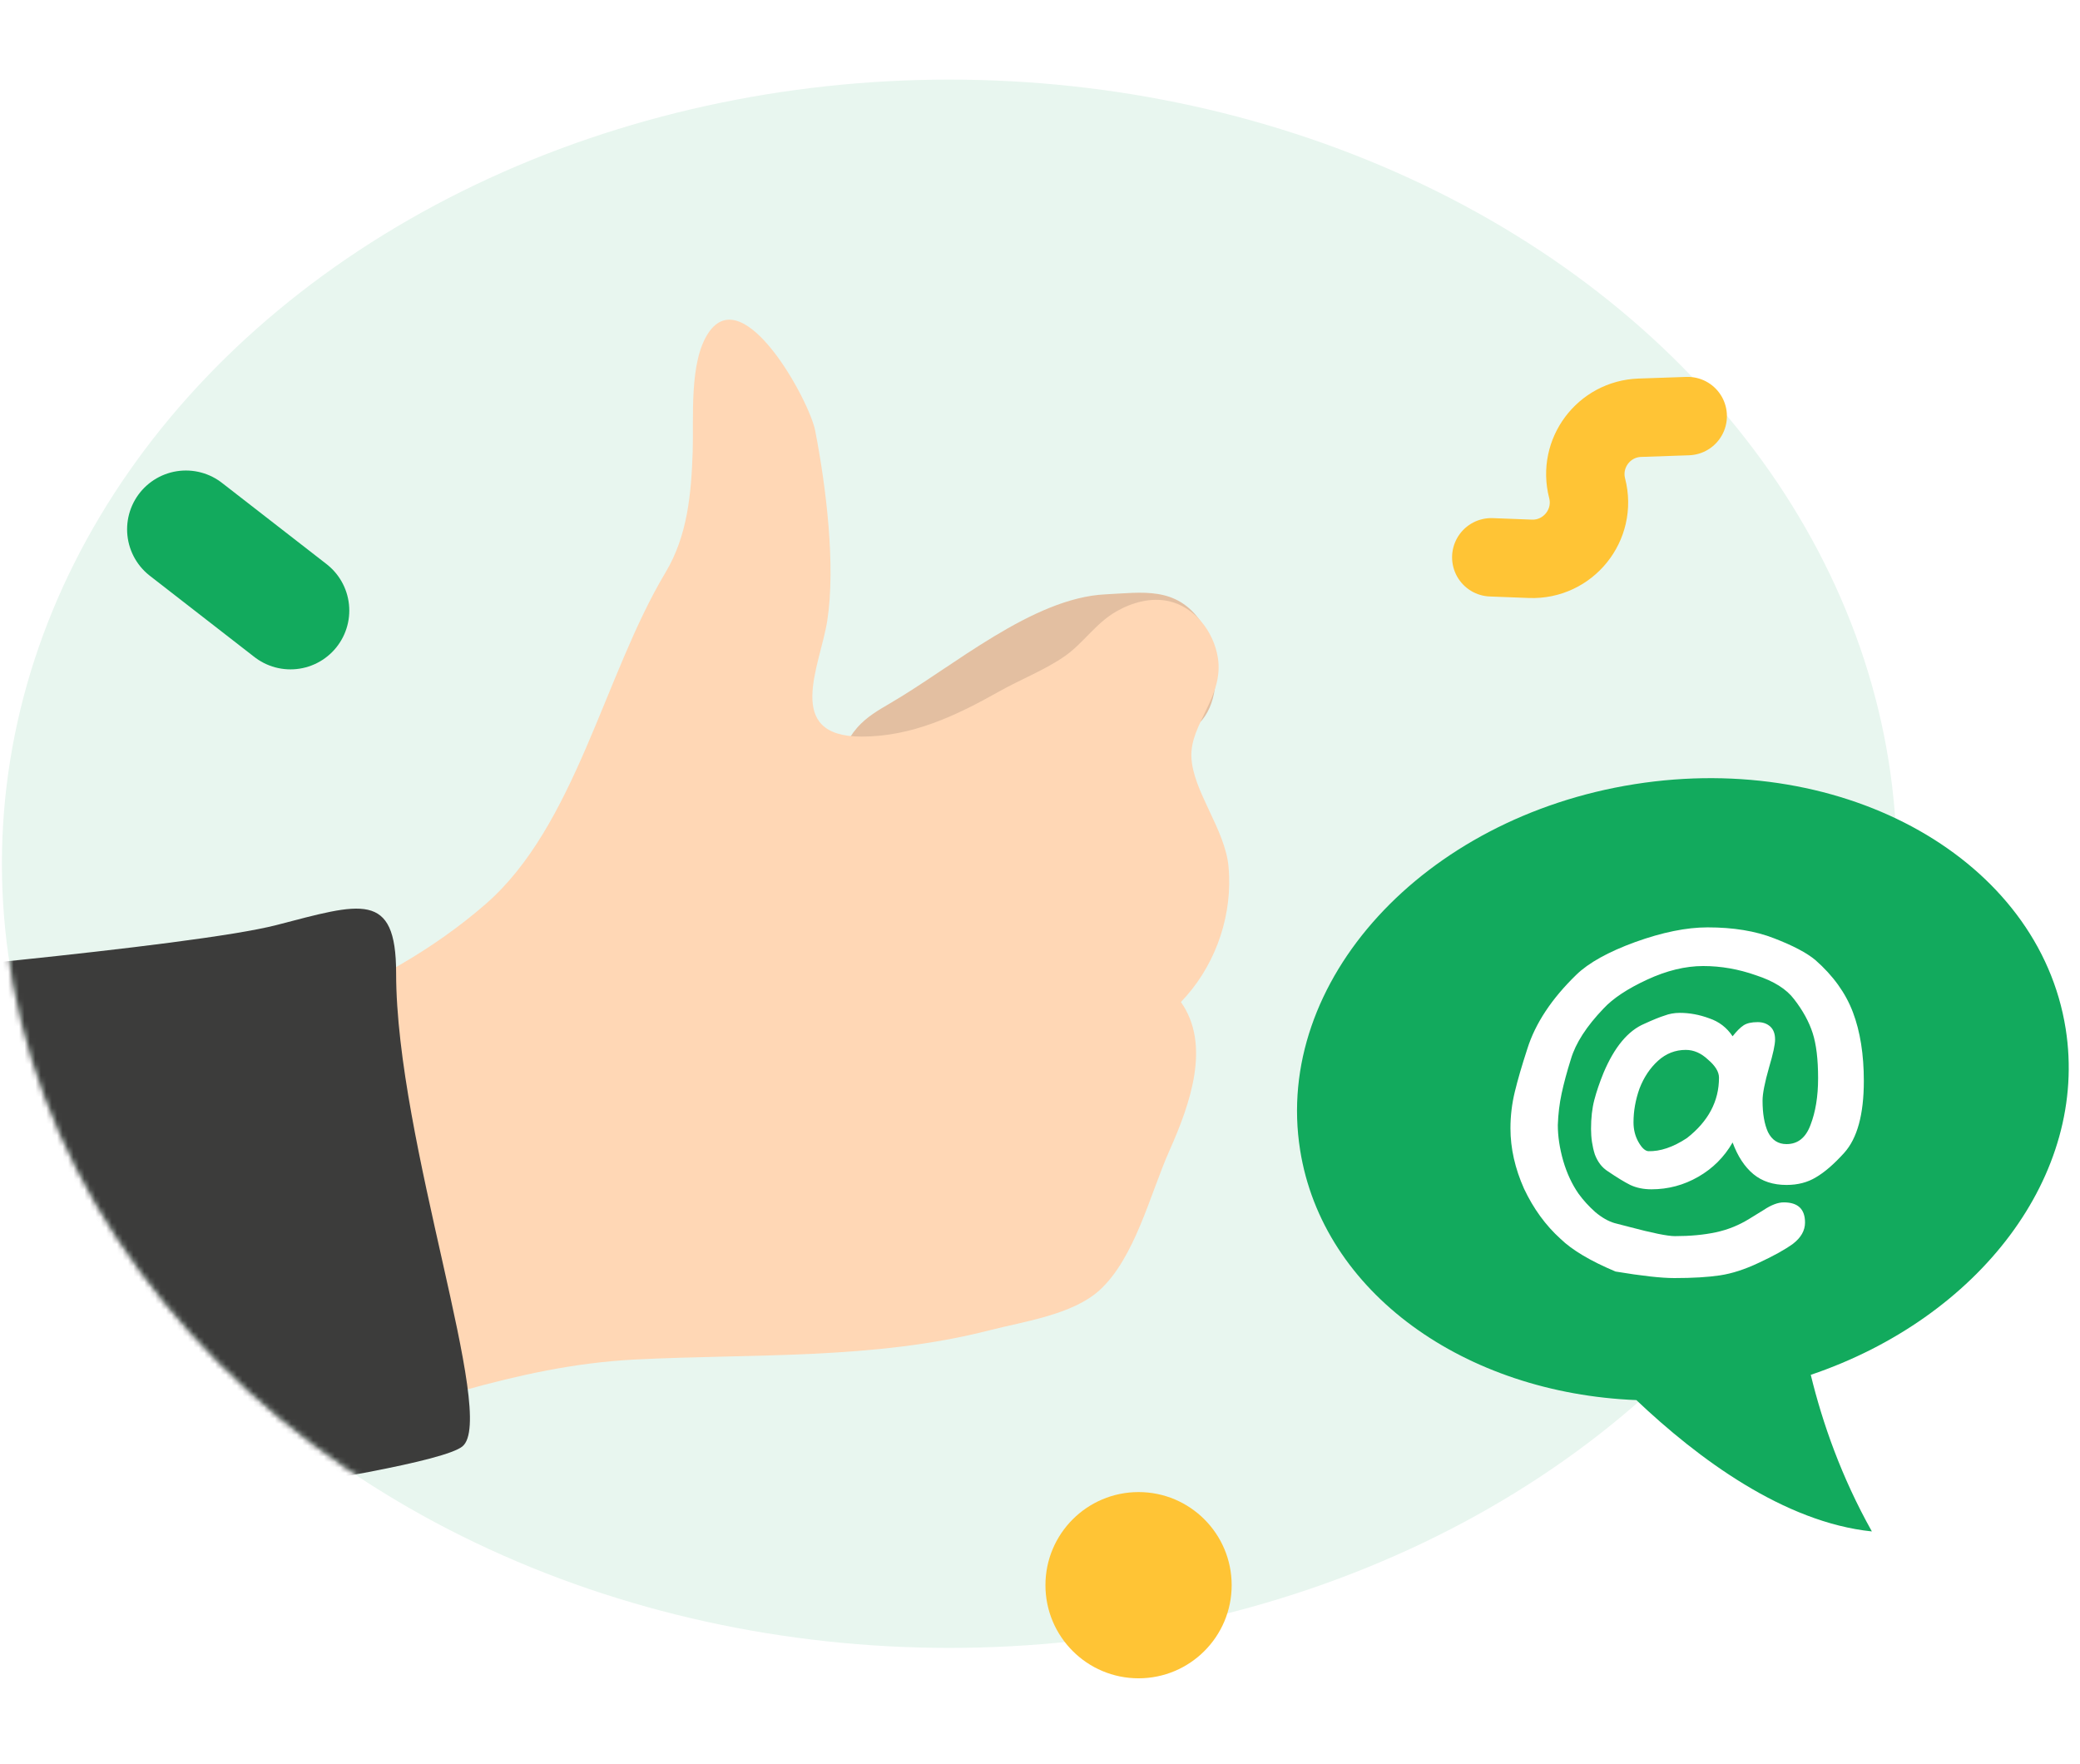
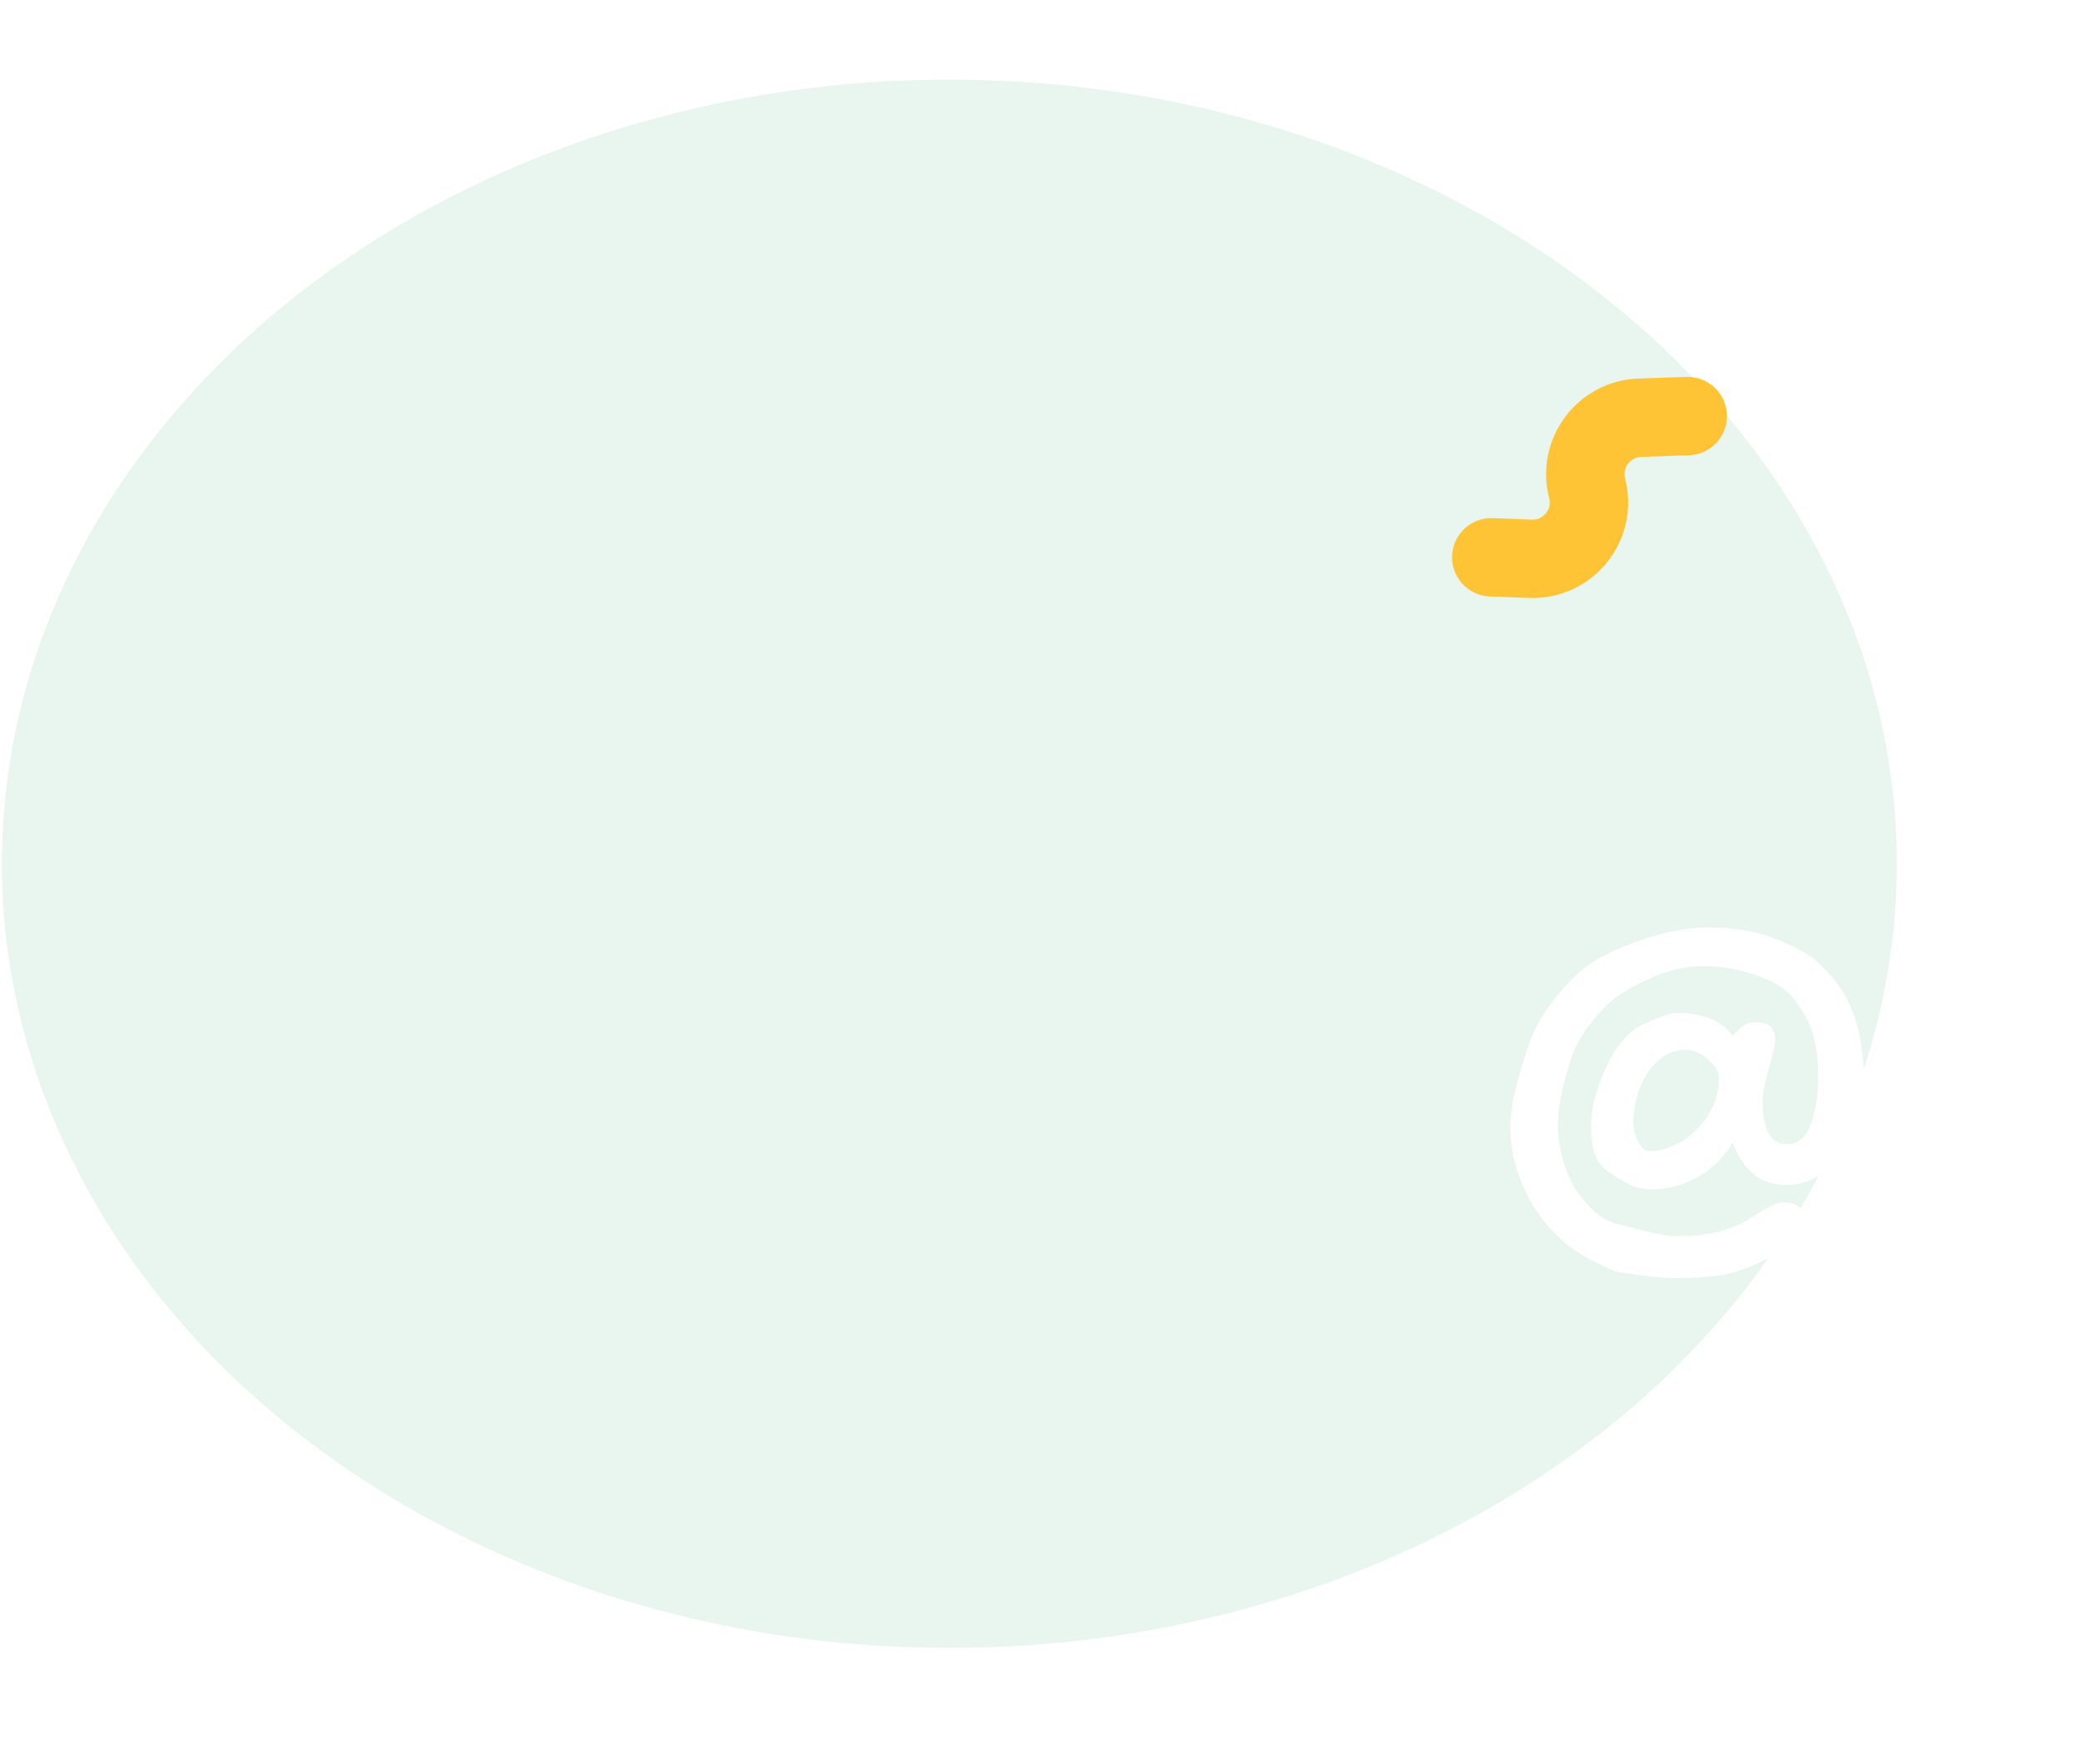
<svg xmlns="http://www.w3.org/2000/svg" width="382" height="324" viewBox="0 0 382 324" fill="none">
  <rect x="0" y="0" width="382" height="324" fill="#808080" stroke="none" />
  <g clip-path="url(#clip0_338_6672)">
    <rect width="382" height="324" fill="white" />
    <ellipse cx="174.351" cy="158.617" rx="174" ry="144" fill="#E8F6EF" />
    <mask id="mask0_338_6672" style="mask-type:luminance" maskUnits="userSpaceOnUse" x="0" y="14" width="349" height="289">
-       <ellipse cx="174.351" cy="158.617" rx="174" ry="144" fill="white" />
-     </mask>
+       </mask>
    <g mask="url(#mask0_338_6672)">
-       <path fill-rule="evenodd" clip-rule="evenodd" d="M223.151 121.715C222.825 118.875 221.908 116.162 220.6 114.246C216.057 107.606 209.807 108.819 203.042 109.142C189.616 109.779 175.016 122.441 163.516 129.125C161.339 130.39 159.12 131.691 157.461 133.585C149.329 142.876 163.589 147.929 170.834 144.285C177.856 140.751 179.85 135.519 188.694 135.436C197.99 135.352 209.278 138.475 218.079 134.329C222.419 132.283 223.73 126.798 223.151 121.715" fill="#E3BFA1" />
+       <path fill-rule="evenodd" clip-rule="evenodd" d="M223.151 121.715C222.825 118.875 221.908 116.162 220.6 114.246C216.057 107.606 209.807 108.819 203.042 109.142C189.616 109.779 175.016 122.441 163.516 129.125C149.329 142.876 163.589 147.929 170.834 144.285C177.856 140.751 179.85 135.519 188.694 135.436C197.99 135.352 209.278 138.475 218.079 134.329C222.419 132.283 223.73 126.798 223.151 121.715" fill="#E3BFA1" />
      <path fill-rule="evenodd" clip-rule="evenodd" d="M225.733 160.852C225.712 160.272 225.676 159.692 225.621 159.114C224.981 152.241 219.034 145.248 218.802 138.978C218.573 132.877 224.837 127.892 223.657 120.718C222.868 115.938 219.385 111.448 214.654 110.398C211.381 109.672 207.916 110.616 205.01 112.287C201.21 114.471 198.973 118.106 195.561 120.492C191.946 123.017 187.335 124.812 183.462 126.998C175.568 131.447 167.46 135.281 158.201 135.267C143.824 135.247 150.649 122.236 151.935 113.957C153.5 103.832 151.712 89.352 149.711 79.077C148.637 73.565 136.609 51.458 130.111 61.118C126.52 66.456 127.425 76.765 127.219 82.868C126.953 90.615 126.298 98.331 122.22 105.136C110.928 123.987 105.691 151.682 89.155 166.052C70.458 182.299 42.193 193.309 17.326 191.421C-12.909 189.124 -42.763 186.117 -73.16 187.215C-127.947 189.188 -191.052 201.636 -223.938 250.214C-230.631 260.099 -229.613 269.452 -225.164 280.9C-216.274 303.773 -184.027 308.717 -163.511 312.168C-87.972 324.886 6.909 275.649 54.119 264.114C75.718 258.836 94.328 250.808 116.571 249.662C138.296 248.555 160.506 249.737 181.759 244.283C187.974 242.688 196.97 241.434 201.911 236.953C208.434 231.043 211.264 219.168 214.746 211.355C218.649 202.596 222.41 191.845 216.877 184.009C222.781 177.903 226.033 169.334 225.733 160.852" fill="#FFD7B5" />
      <path fill-rule="evenodd" clip-rule="evenodd" d="M-32.328 179.737C-32.328 179.737 35.369 173.867 50.799 169.868C66.23 165.87 72.749 163.464 72.749 178.693C72.749 209.682 91.473 260.352 84.912 265.625C78.351 270.899 -7.159 281.33 -7.159 281.33L-32.328 179.737Z" fill="#3C3C3B" />
    </g>
-     <path d="M238.769 211.176C233.866 180.222 261.366 150.154 300.18 144.007C339.02 137.855 374.465 157.953 379.368 188.907C383.626 215.794 363.413 242.024 332.555 252.472C334.707 261.327 338.185 271.256 343.777 281.228C327.608 279.552 311.847 267.843 300.523 257.109C269.026 255.842 242.923 237.404 238.769 211.176Z" fill="#12AA5D" />
    <path d="M309.955 76.411L301.165 76.712C294.538 76.939 289.825 83.245 291.485 89.666V89.666C293.222 96.388 287.989 102.884 281.052 102.618L273.88 102.342" stroke="#FFC435" stroke-width="14.4" stroke-linecap="round" stroke-linejoin="round" />
-     <path d="M53.348 112.121L34.142 97.203" stroke="#12AA5D" stroke-width="21.6" stroke-linecap="round" />
-     <circle cx="209.1" cy="291.1" r="17.1" fill="#FFC435" />
    <path d="M328.1 217.6C325.633 217.6 323.6 216.933 322 215.6C320.4 214.267 319.133 212.333 318.2 209.8C316.667 212.467 314.567 214.567 311.9 216.1C309.233 217.633 306.367 218.4 303.3 218.4C301.833 218.4 300.533 218.133 299.4 217.6C298.333 217.067 296.967 216.233 295.3 215.1C294.233 214.433 293.433 213.4 292.9 212C292.433 210.533 292.2 208.967 292.2 207.3C292.2 205.3 292.4 203.533 292.8 202C293.2 200.467 293.767 198.8 294.5 197C296.5 192.267 299 189.267 302 188C303.6 187.267 304.833 186.767 305.7 186.5C306.567 186.167 307.5 186 308.5 186C310.3 186 312.1 186.333 313.9 187C315.7 187.6 317.133 188.7 318.2 190.3C318.933 189.367 319.6 188.7 320.2 188.3C320.8 187.9 321.667 187.7 322.8 187.7C323.733 187.7 324.5 187.967 325.1 188.5C325.7 189.033 326 189.833 326 190.9C326 191.833 325.633 193.533 324.9 196C324.1 198.8 323.7 200.833 323.7 202.1C323.7 204.5 324.033 206.433 324.7 207.9C325.433 209.367 326.567 210.1 328.1 210.1C330.167 210.1 331.633 208.933 332.5 206.6C333.433 204.2 333.9 201.333 333.9 198C333.9 194.533 333.567 191.767 332.9 189.7C332.233 187.633 331.1 185.567 329.5 183.5C328.1 181.633 325.767 180.167 322.5 179.1C319.3 177.967 316.067 177.4 312.8 177.4C309.533 177.4 306.1 178.233 302.5 179.9C298.9 181.567 296.233 183.333 294.5 185.2C291.367 188.467 289.367 191.567 288.5 194.5C287.767 196.833 287.2 198.933 286.8 200.8C286.4 202.667 286.167 204.6 286.1 206.6C286.1 208.667 286.433 210.867 287.1 213.2C287.767 215.467 288.7 217.467 289.9 219.2C290.767 220.4 291.8 221.533 293 222.6C294.2 223.6 295.367 224.267 296.5 224.6L299.2 225.3C303.467 226.433 306.267 227 307.6 227C310.4 227 312.9 226.767 315.1 226.3C317.3 225.833 319.367 225 321.3 223.8C321.633 223.6 322.5 223.067 323.9 222.2C325.3 221.267 326.533 220.8 327.6 220.8C330.2 220.8 331.5 222.033 331.5 224.5C331.5 225.967 330.767 227.267 329.3 228.4C327.833 229.467 325.733 230.633 323 231.9C320.467 233.1 318.1 233.867 315.9 234.2C313.7 234.533 310.9 234.7 307.5 234.7C305.1 234.7 301.5 234.3 296.7 233.5C292.1 231.567 288.733 229.567 286.6 227.5C283.867 225.033 281.633 221.967 279.9 218.3C278.233 214.567 277.4 210.867 277.4 207.2C277.4 204.933 277.667 202.7 278.2 200.5C278.733 198.3 279.5 195.667 280.5 192.6C281.967 187.933 284.967 183.4 289.5 179C291.767 176.8 295.367 174.8 300.3 173C305.3 171.2 309.733 170.3 313.6 170.3C318.333 170.3 322.4 170.967 325.8 172.3C329.267 173.633 331.8 174.967 333.4 176.3C336.667 179.167 338.967 182.367 340.3 185.9C341.633 189.433 342.3 193.633 342.3 198.5C342.3 204.633 341.1 209.033 338.7 211.7C336.833 213.767 335.1 215.267 333.5 216.2C331.967 217.133 330.167 217.6 328.1 217.6ZM309.8 209C313.733 205.933 315.7 202.233 315.7 197.9C315.7 196.833 315.033 195.733 313.7 194.6C312.433 193.4 311.067 192.8 309.6 192.8C307.667 192.8 305.967 193.467 304.5 194.8C303.033 196.133 301.9 197.833 301.1 199.9C300.367 201.967 300 204.033 300 206.1C300 207.433 300.3 208.633 300.9 209.7C301.5 210.767 302.1 211.333 302.7 211.4C304.9 211.467 307.267 210.667 309.8 209Z" fill="white" />
  </g>
  <defs>
    <clipPath id="clip0_338_6672">
      <rect width="382" height="324" fill="white" />
    </clipPath>
  </defs>
</svg>